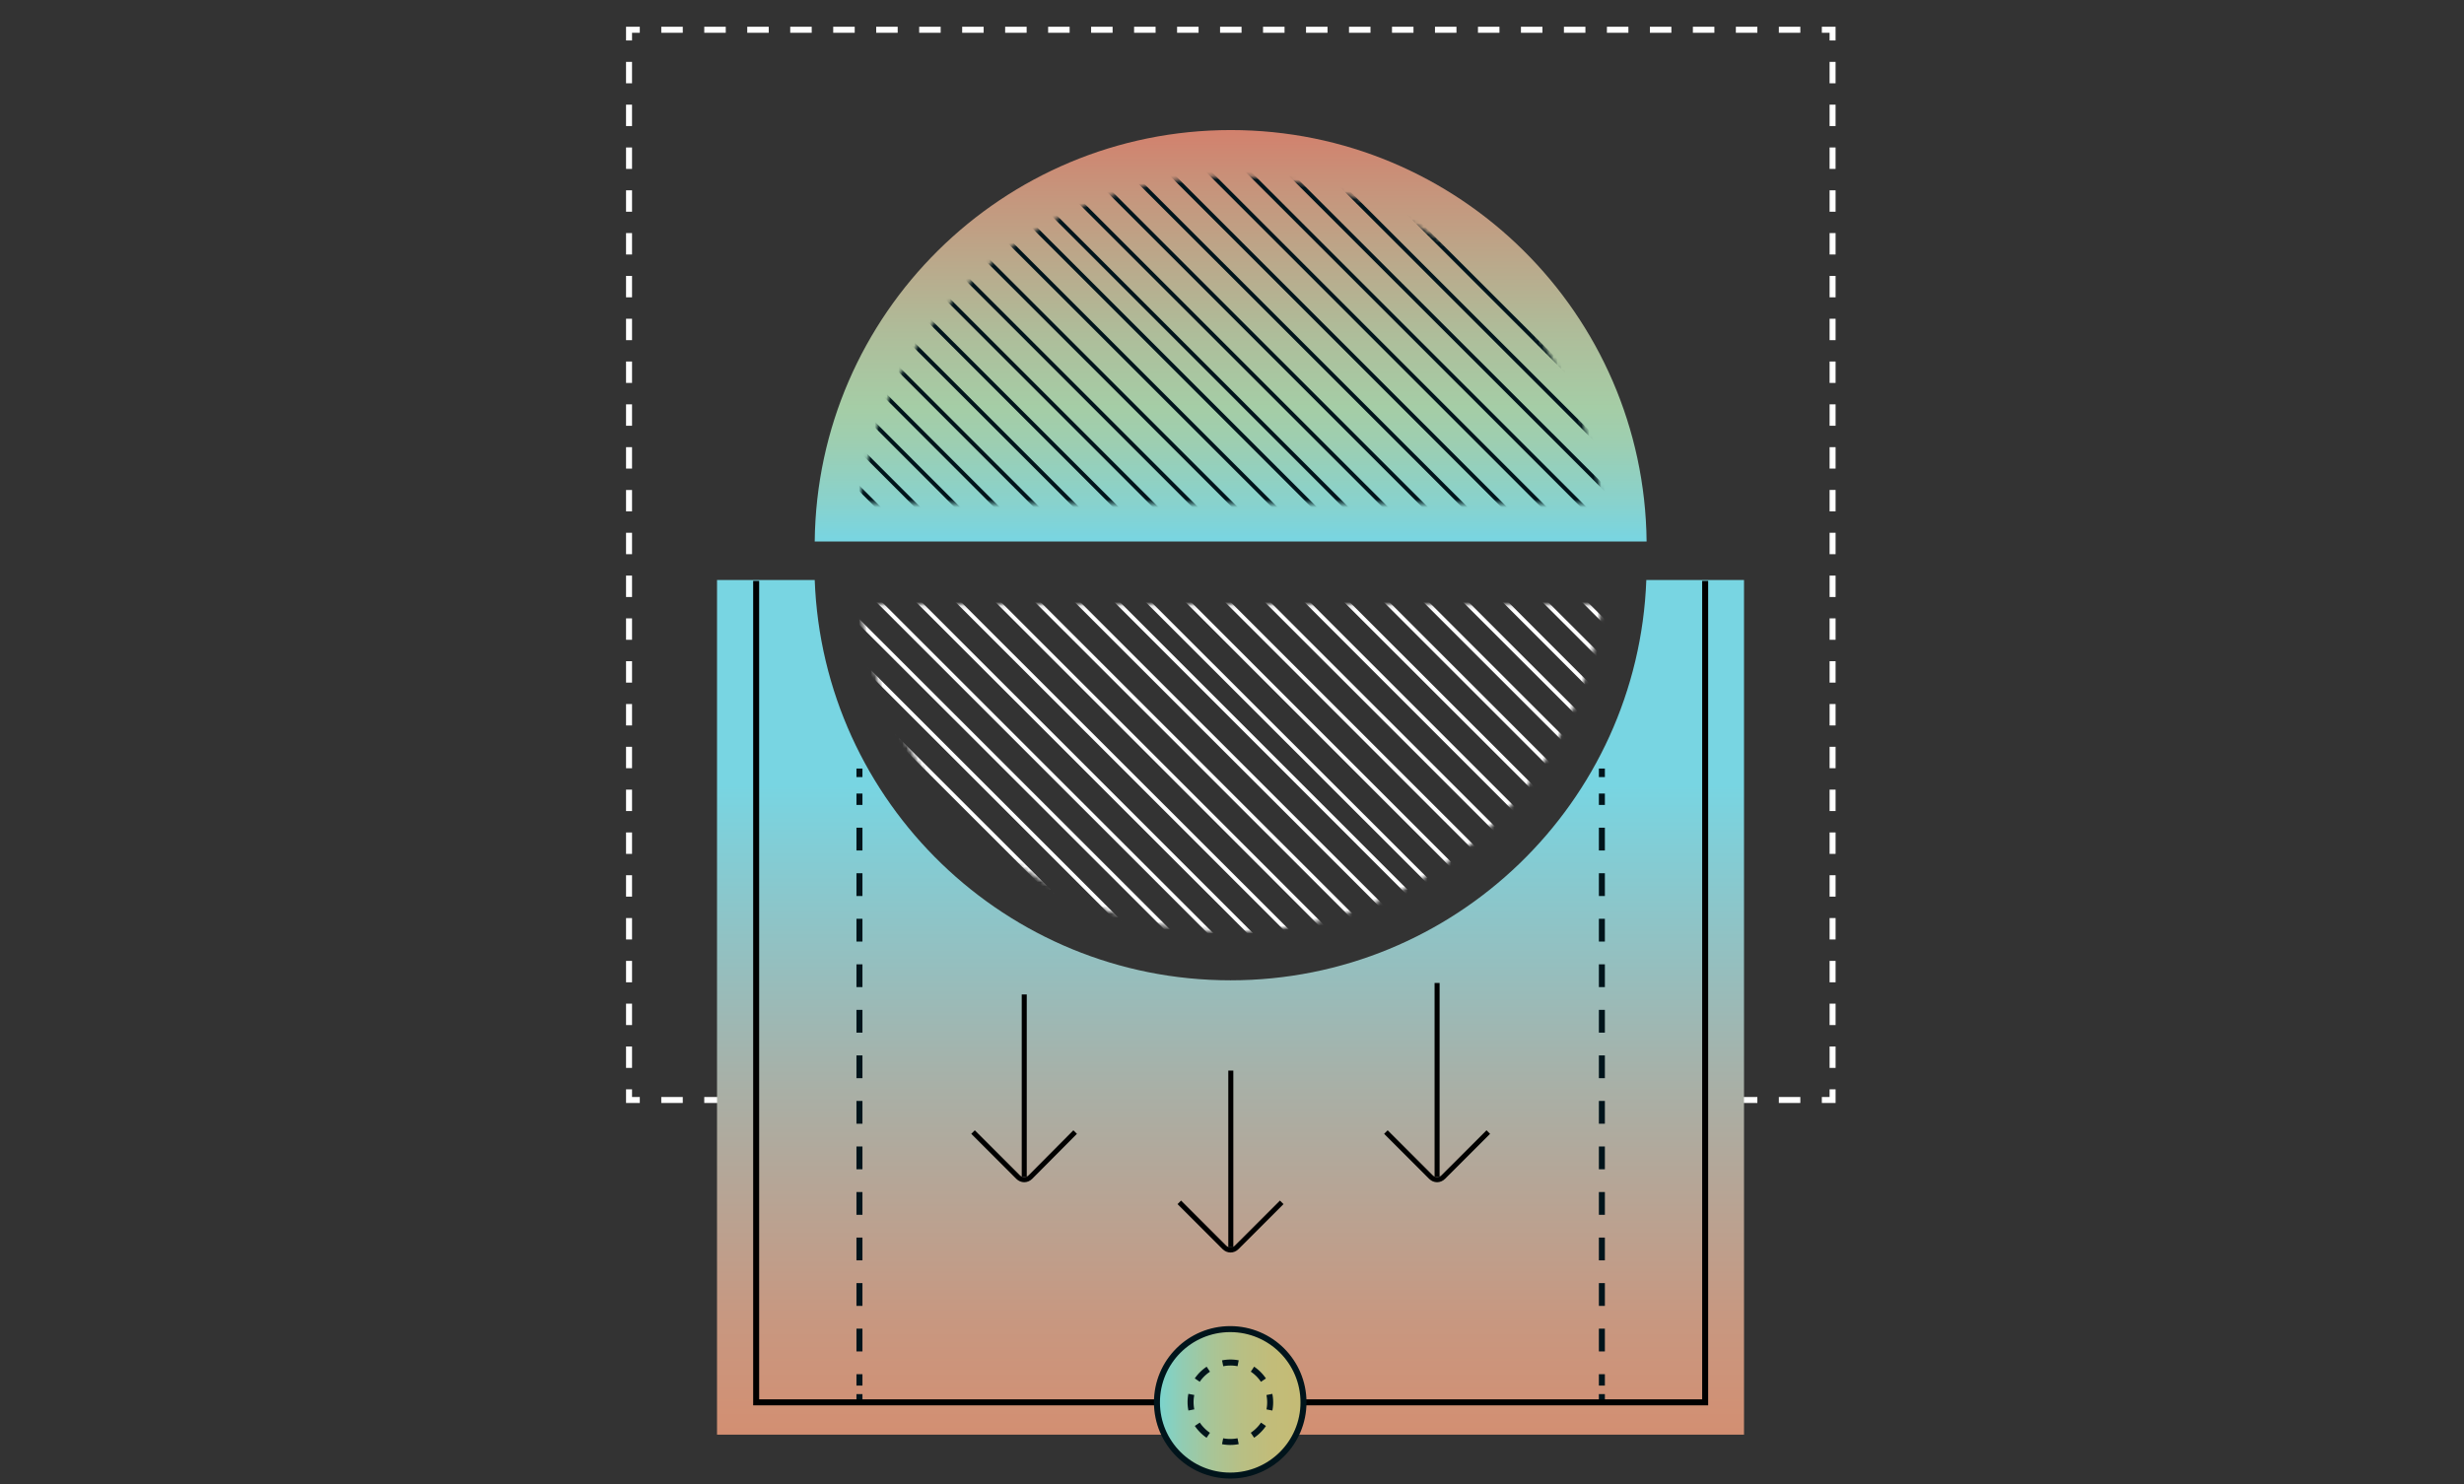
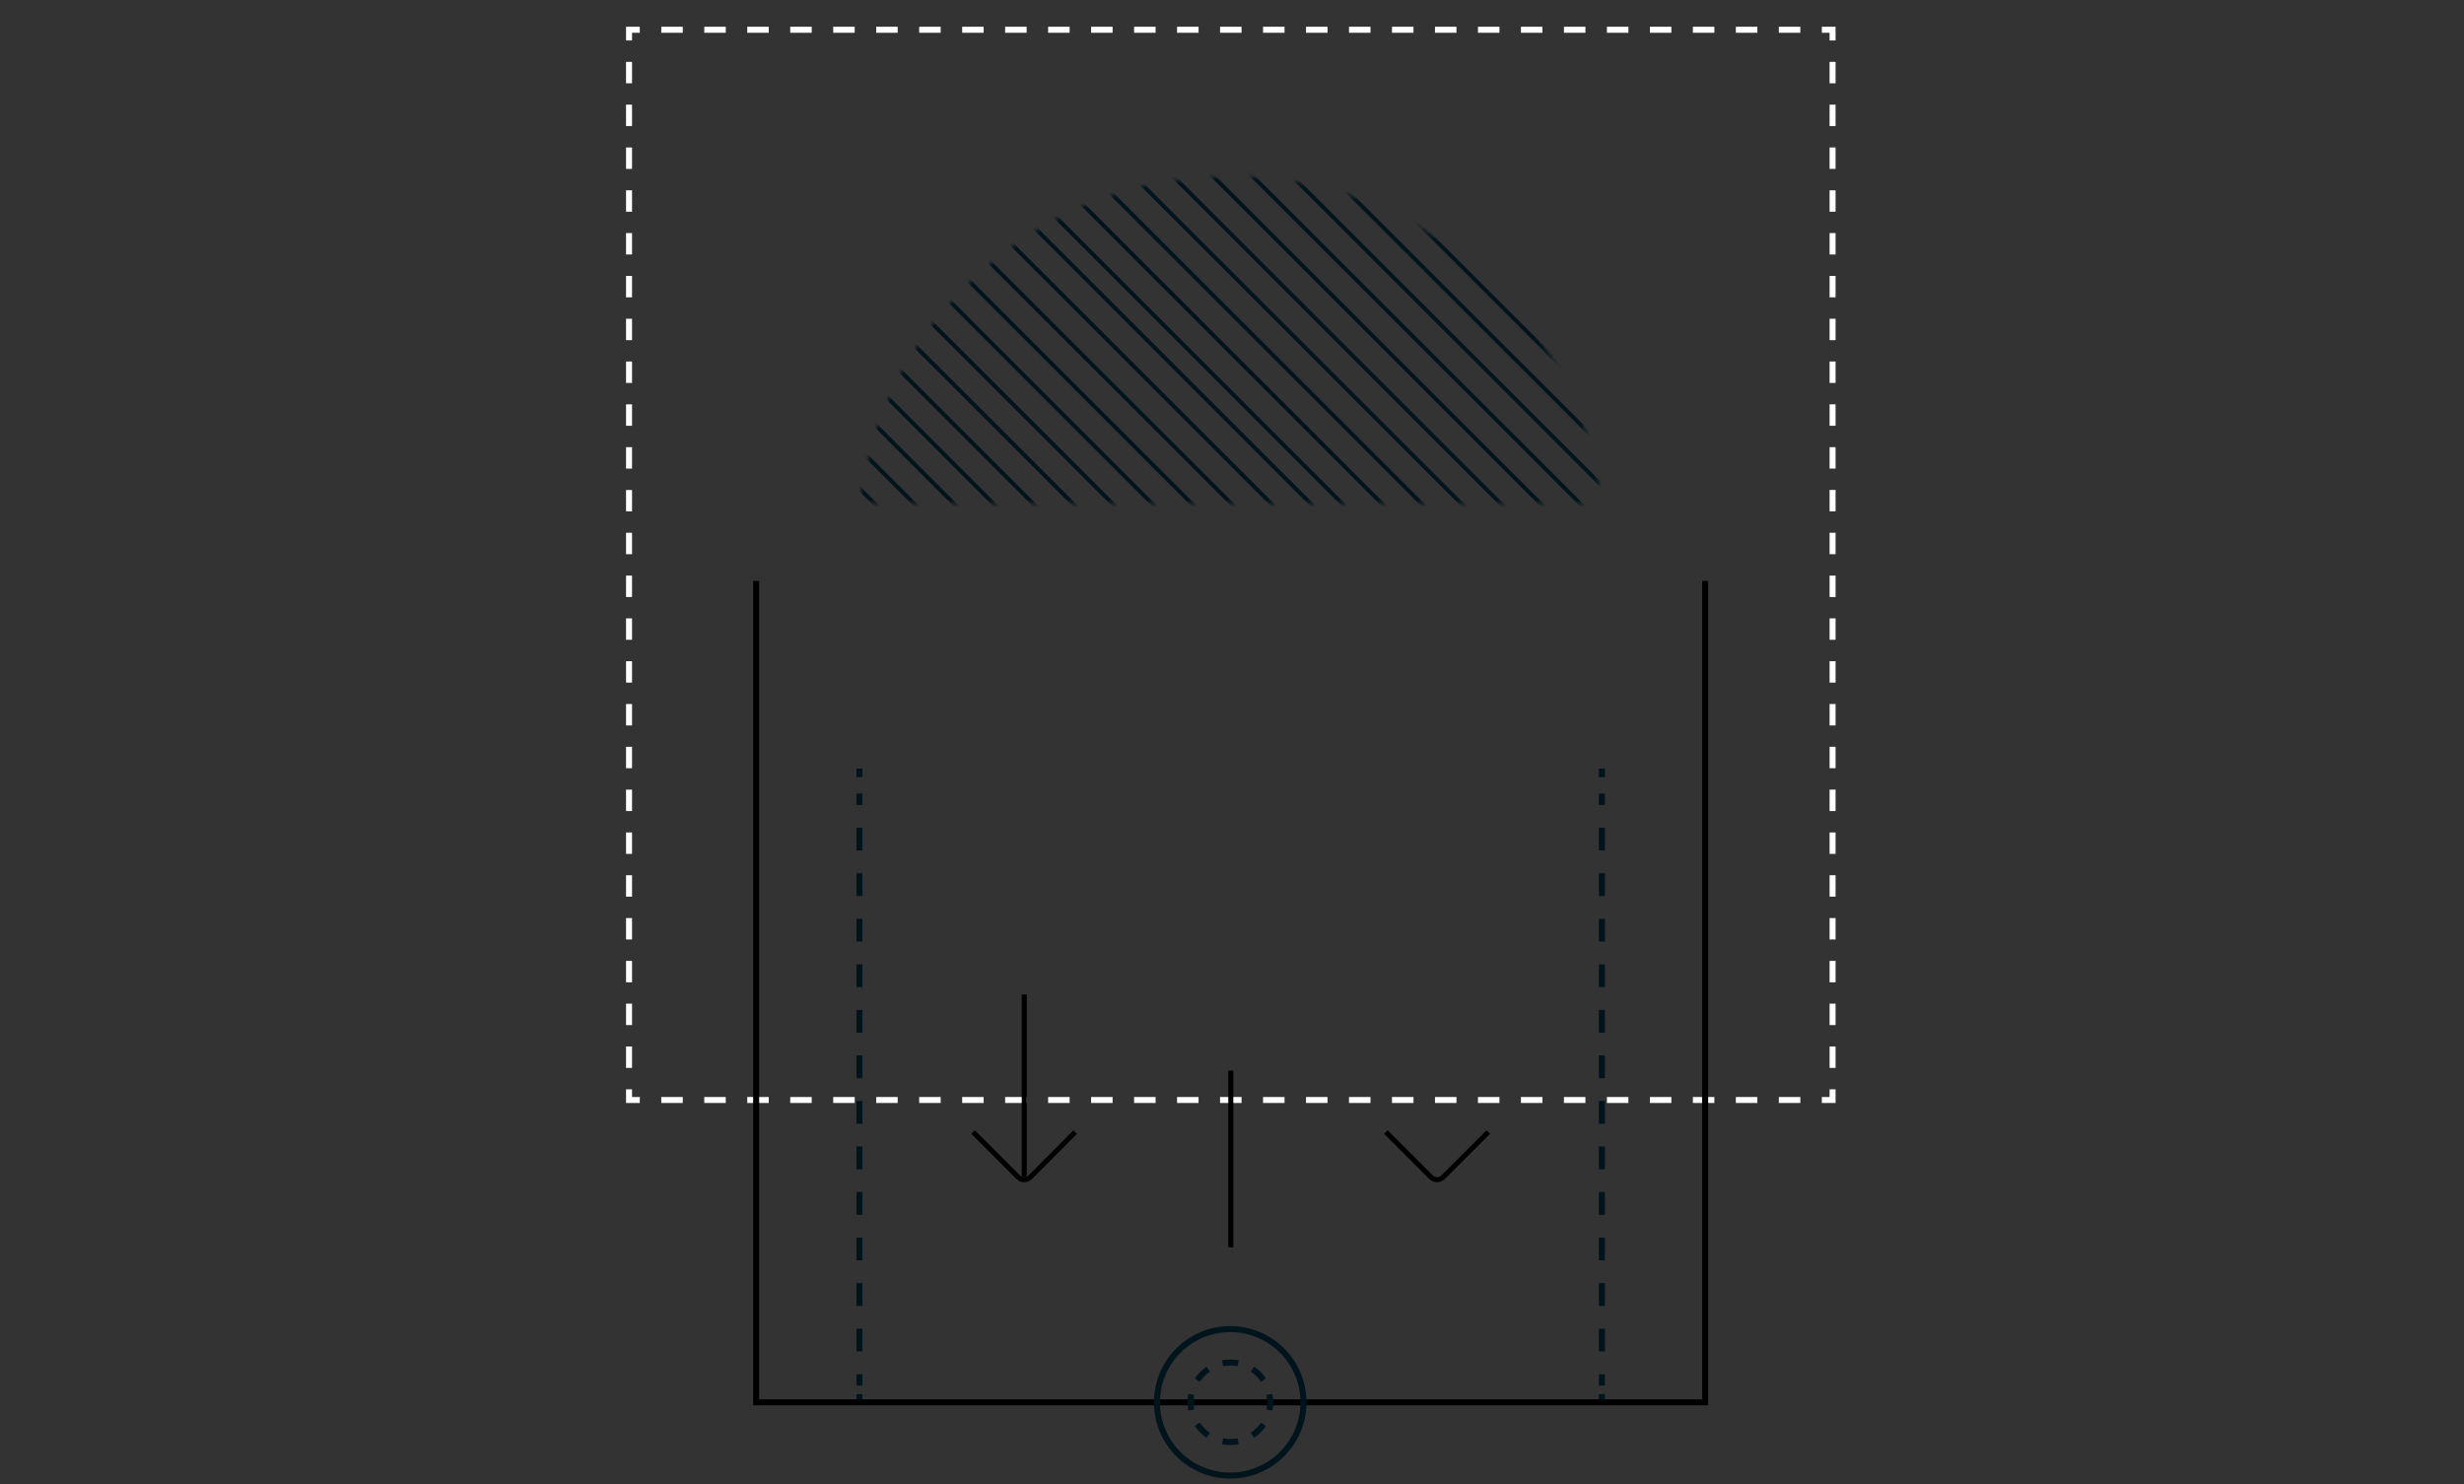
<svg xmlns="http://www.w3.org/2000/svg" width="624" height="376" fill="none">
  <rect width="100%" height="100%" fill="#333333" stroke="none" />
  <path fill="#fff" fill-rule="evenodd" d="M158.543 6.78h3.481v1.518h-1.962v1.952h-1.519V6.78Zm8.924 0h5.443v1.518h-5.443V6.78Zm10.885 0h5.443v1.518h-5.443V6.78Zm10.886 0h5.443v1.518h-5.443V6.78Zm10.885 0h5.443v1.518h-5.443V6.78Zm10.886 0h5.443v1.518h-5.443V6.78Zm10.885 0h5.443v1.518h-5.443V6.78Zm10.886 0h5.442v1.518h-5.442V6.78Zm10.885 0h5.443v1.518h-5.443V6.78Zm10.886 0h5.442v1.518h-5.442V6.78Zm10.885 0h5.443v1.518h-5.443V6.78Zm10.886 0h5.442v1.518h-5.442V6.78Zm10.885 0h5.443v1.518h-5.443V6.78Zm10.885 0h5.443v1.518h-5.443V6.78Zm10.886 0h5.443v1.518h-5.443V6.78Zm10.885 0h5.443v1.518h-5.443V6.78Zm10.886 0h5.443v1.518h-5.443V6.78Zm10.885 0h5.443v1.518h-5.443V6.78Zm10.886 0h5.442v1.518h-5.442V6.78Zm10.885 0h5.443v1.518h-5.443V6.78Zm10.886 0h5.442v1.518h-5.442V6.78Zm10.885 0h5.443v1.518h-5.443V6.78Zm10.886 0h5.442v1.518h-5.442V6.78Zm10.885 0h5.443v1.518h-5.443V6.78Zm10.885 0h5.443v1.518h-5.443V6.78Zm10.886 0h5.443v1.518h-5.443V6.78Zm10.885 0h5.443v1.518h-5.443V6.78Zm10.886 0h5.443v1.518h-5.443V6.78Zm10.885 0h3.481v3.47h-1.519V8.297h-1.962V6.78Zm3.481 8.891v5.422h-1.519v-5.422h1.519Zm-306.312 5.422v-5.421h1.519v5.421h-1.519Zm306.312 5.422v5.422h-1.519v-5.422h1.519Zm-306.312 5.422v-5.422h1.519v5.422h-1.519Zm306.312 5.422v5.422h-1.519v-5.422h1.519ZM158.543 42.78v-5.422h1.519v5.422h-1.519Zm306.312 5.422v5.421h-1.519v-5.422h1.519Zm-306.312 5.421v-5.421h1.519v5.421h-1.519Zm306.312 5.422v5.422h-1.519v-5.422h1.519Zm-306.312 5.422v-5.422h1.519v5.422h-1.519Zm306.312 5.422v5.422h-1.519V69.89h1.519Zm-306.312 5.422V69.89h1.519v5.422h-1.519Zm306.312 5.422v5.422h-1.519v-5.422h1.519Zm-306.312 5.422v-5.422h1.519v5.422h-1.519Zm306.312 5.421V97h-1.519v-5.422h1.519ZM158.543 97v-5.422h1.519V97h-1.519Zm306.312 5.422v5.422h-1.519v-5.422h1.519Zm-306.312 5.422v-5.422h1.519v5.422h-1.519Zm306.312 5.422v5.422h-1.519v-5.422h1.519Zm-306.312 5.422v-5.422h1.519v5.422h-1.519Zm306.312 5.421v5.422h-1.519v-5.422h1.519Zm-306.312 5.422v-5.421h1.519v5.421h-1.519Zm306.312 5.422v5.422h-1.519v-5.422h1.519Zm-306.312 5.422v-5.422h1.519v5.422h-1.519Zm306.312 5.422v5.422h-1.519v-5.422h1.519Zm-306.312 5.422v-5.422h1.519v5.422h-1.519Zm306.312 5.422v5.421h-1.519v-5.421h1.519Zm-306.312 5.421v-5.421h1.519v5.421h-1.519Zm306.312 5.422v5.422h-1.519v-5.422h1.519Zm-306.312 5.422v-5.422h1.519v5.422h-1.519Zm306.312 5.422v5.422h-1.519v-5.422h1.519Zm-306.312 5.422v-5.422h1.519v5.422h-1.519Zm306.312 5.422v5.422h-1.519v-5.422h1.519Zm-306.312 5.422v-5.422h1.519v5.422h-1.519Zm306.312 5.421v5.422h-1.519v-5.422h1.519Zm-306.312 5.422v-5.422h1.519v5.422h-1.519Zm306.312 5.422v5.422h-1.519v-5.422h1.519Zm-306.312 5.422v-5.422h1.519v5.422h-1.519Zm306.312 5.422v5.422h-1.519v-5.422h1.519Zm-306.312 5.422v-5.422h1.519v5.422h-1.519Zm306.312 5.422v5.421h-1.519v-5.421h1.519Zm-306.312 5.421v-5.421h1.519v5.421h-1.519Zm306.312 5.422v5.422h-1.519v-5.422h1.519Zm-306.312 5.422v-5.422h1.519v5.422h-1.519Zm306.312 5.422v5.422h-1.519v-5.422h1.519Zm-306.312 5.422v-5.422h1.519v5.422h-1.519Zm306.312 5.422v5.421h-1.519v-5.421h1.519Zm-306.312 5.422v-5.422h1.519v5.422h-1.519Zm306.312 5.421v3.471h-3.481v-1.519h1.962v-1.952h1.519Zm-306.312 0h1.519v1.952h1.962v1.519h-3.481v-3.471Zm14.367 3.471h-5.443v-1.519h5.443v1.519Zm10.885 0h-5.443v-1.519h5.443v1.519Zm10.886 0h-5.443v-1.519h5.443v1.519Zm10.885 0h-5.443v-1.519h5.443v1.519Zm10.885 0h-5.442v-1.519h5.442v1.519Zm10.886 0h-5.443v-1.519h5.443v1.519Zm10.885 0h-5.442v-1.519h5.442v1.519Zm10.886 0h-5.443v-1.519h5.443v1.519Zm10.885 0h-5.442v-1.519h5.442v1.519Zm10.886 0h-5.443v-1.519h5.443v1.519Zm10.885 0h-5.443v-1.519h5.443v1.519Zm10.886 0h-5.443v-1.519h5.443v1.519Zm10.885 0h-5.443v-1.519h5.443v1.519Zm10.886 0h-5.443v-1.519h5.443v1.519Zm10.885 0h-5.443v-1.519h5.443v1.519Zm10.885 0h-5.442v-1.519h5.442v1.519Zm10.886 0h-5.443v-1.519h5.443v1.519Zm10.885 0h-5.442v-1.519h5.442v1.519Zm10.886 0h-5.443v-1.519h5.443v1.519Zm10.885 0h-5.442v-1.519h5.442v1.519Zm10.886 0h-5.443v-1.519h5.443v1.519Zm10.885 0h-5.442v-1.519h5.442v1.519Zm10.886 0h-5.443v-1.519h5.443v1.519Zm10.885 0h-5.443v-1.519h5.443v1.519Zm10.886 0h-5.443v-1.519h5.443v1.519Zm10.885 0h-5.443v-1.519h5.443v1.519Zm10.886 0h-5.443v-1.519h5.443v1.519Z" clip-rule="evenodd" />
-   <path fill="url(#gw-wallets-a)" class="filter-noise" d="M416.924 146.922c-2.087 56.319-48.439 101.39-105.299 101.39-56.86 0-103.212-44.996-105.299-101.39h-24.741v216.487h260.08V146.922h-24.741Z" />
  <mask id="gw-wallets-b" width="189" height="84" x="217" y="153" maskUnits="userSpaceOnUse" style="mask-type:luminance">
    <path fill="#fff" d="M311.699 236.02c-25.114 0-48.811-9.759-66.622-27.415-15.277-15.122-24.741-34.492-27.349-55.5h187.943c-2.608 21.008-12.073 40.378-27.35 55.5-17.885 17.656-41.508 27.415-66.622 27.415Z" />
  </mask>
  <g fill="#fff" fill-rule="evenodd" clip-rule="evenodd" mask="url(#gw-wallets-b)">
-     <path d="M386.757 249.042 246.21 108.617l.715-.717 140.548 140.426-.716.716ZM391.75 244.052l-140.473-140.5.716-.716 140.473 140.5-.716.716ZM396.817 239.06 256.27 98.56l.716-.716 140.547 140.5-.716.716ZM401.81 233.996l-140.547-140.5.716-.717L402.526 233.28l-.716.716ZM406.803 229.003 266.33 88.503l.716-.716 140.473 140.5-.716.716ZM411.871 223.939 271.323 83.513l.716-.716 140.547 140.426-.715.716ZM416.864 218.947l-140.473-140.5.716-.716 140.473 140.5-.716.716ZM421.931 213.955l-140.547-140.5.716-.717L422.647 213.24l-.716.716ZM426.924 208.89 286.377 68.464l.715-.716L427.64 208.174l-.716.716ZM431.917 203.898l-140.473-140.5.716-.716 140.473 140.5-.716.716ZM436.985 198.832 296.437 58.406l.716-.716L437.7 198.115l-.715.717ZM441.977 193.841 301.43 53.341l.716-.716 140.547 140.5-.716.716ZM327.512 308.267l-140.473-140.5.716-.716 140.473 140.5-.716.716ZM332.58 303.277l-140.548-140.5.716-.716 140.548 140.5-.716.716ZM337.573 298.21 197.026 157.785l.715-.717 140.548 140.426-.716.716ZM342.566 293.22l-140.473-140.5.716-.716 140.473 140.5-.716.716ZM347.633 288.154 207.086 147.728l.716-.716 140.547 140.426-.716.716ZM352.626 283.162 212.079 142.661l.716-.716 140.547 140.501-.716.716ZM357.694 278.171l-140.548-140.5.716-.716 140.548 140.5-.716.716ZM362.687 273.105 222.139 132.679l.716-.716 140.547 140.426-.715.716ZM367.679 268.115 227.206 127.614l.717-.716 140.472 140.501-.716.716ZM372.747 263.123 232.2 122.622l.715-.716 140.548 140.501-.716.716ZM377.74 258.058l-140.548-140.5.716-.716 140.548 140.5-.716.716ZM382.733 253.066 242.26 112.565l.716-.715 140.473 140.5-.716.716Z" />
-   </g>
-   <path fill="url(#gw-wallets-c)" class="filter-noise" d="M416.998 137.162c-.596-57.66-47.545-104.22-105.299-104.22-57.754 0-104.777 46.56-105.373 104.22h210.672Z" />
+     </g>
  <mask id="gw-wallets-d" width="189" height="84" x="217" y="44" maskUnits="userSpaceOnUse" style="mask-type:luminance">
    <path fill="#fff" d="M311.699 44.637c25.114 0 48.812 9.759 66.622 27.414 15.277 15.123 24.742 34.492 27.35 55.5H217.653c2.608-21.008 12.073-40.377 27.35-55.5 17.885-17.73 41.508-27.414 66.696-27.414Z" />
  </mask>
  <g fill="#00141B" fill-rule="evenodd" clip-rule="evenodd" mask="url(#gw-wallets-d)">
    <path d="m236.567 31.54 140.548 140.499-.716.716-140.548-140.5.716-.716ZM231.574 36.531l140.548 140.501-.716.716-140.548-140.5.716-.717ZM226.506 41.596l140.548 140.426-.716.716L225.791 42.312l.715-.716ZM221.514 46.588l140.547 140.5-.716.716-140.547-140.5.716-.716ZM216.521 51.58l140.473 140.5-.716.716-140.473-140.5.716-.716ZM211.453 56.645 352.001 197.07l-.716.717L210.738 57.361l.715-.716ZM206.46 61.637l140.548 140.5-.716.716-140.548-140.5.716-.716ZM201.467 66.701 341.94 207.127l-.716.716L200.751 67.417l.716-.716ZM196.4 71.693l140.547 140.501-.715.716-140.548-140.5.716-.717ZM191.407 76.684l140.473 140.5-.716.716L190.691 77.4l.716-.716ZM186.339 81.75l140.548 140.426-.716.716L185.624 82.466l.715-.716ZM181.347 86.742l140.547 140.5-.716.717-140.547-140.5.716-.717ZM295.811-27.686l140.548 140.501-.716.716-140.547-140.5.715-.716ZM290.819-22.62l140.473 140.427-.716.716L290.103-21.903l.716-.716ZM285.751-17.629l140.548 140.5-.716.716-140.548-140.5.716-.716ZM280.758-12.637l140.548 140.501-.716.716-140.548-140.5.716-.717ZM275.691-7.57l140.547 140.426-.715.716L274.975-6.854l.716-.716ZM270.698-2.58l140.547 140.5-.715.716-140.548-140.5.716-.716ZM265.705 2.412l140.473 140.5-.716.716-140.473-140.5.716-.716ZM260.637 7.477l140.548 140.5-.716.716-140.547-140.5.715-.716ZM255.644 12.469l140.548 140.5-.716.716-140.547-140.5.715-.716ZM250.652 17.533 391.124 157.96l-.715.716L249.936 18.249l.716-.716ZM245.584 22.525l140.548 140.501-.716.716-140.548-140.5.716-.717ZM240.591 27.518l140.473 140.5-.716.716-140.473-140.5.716-.716Z" />
  </g>
  <path fill="#000" fill-rule="evenodd" d="M311.063 315.954v-44.772h1.272v44.772h-1.272Z" clip-rule="evenodd" />
-   <path fill="#000" fill-rule="evenodd" d="m312.74 315.503 11.402-11.398.899.9-11.402 11.398c-1.142 1.142-2.886 1.142-4.029 0l-11.402-11.398.9-.9 11.401 11.398c.646.646 1.585.646 2.231 0ZM363.303 298.15v-49.168h1.272v49.168h-1.272Z" clip-rule="evenodd" />
  <path fill="#000" fill-rule="evenodd" d="m351.422 286.303 11.401 11.398c.646.645 1.585.645 2.231 0l11.402-11.398.899.899-11.402 11.398c-1.142 1.142-2.886 1.142-4.029 0l-11.401-11.398.899-.899ZM258.749 298.151v-46.262h1.272v46.262h-1.272Z" clip-rule="evenodd" />
  <path fill="#000" fill-rule="evenodd" d="m246.868 286.303 11.402 11.398c.645.645 1.584.645 2.23 0h.001l11.325-11.397.902.897-11.327 11.398-.001.001c-1.143 1.142-2.887 1.142-4.029 0l-11.402-11.398.899-.899Z" clip-rule="evenodd" />
  <path fill="#00141B" fill-rule="evenodd" d="M404.911 196.834v-2.16h1.519v2.16h-1.519ZM404.911 203.89v-2.884h1.519v2.884h-1.519Zm0 11.535v-5.768h1.519v5.768h-1.519Zm0 11.536v-5.768h1.519v5.768h-1.519Zm0 11.535v-5.768h1.519v5.768h-1.519Zm0 11.536v-5.768h1.519v5.768h-1.519Zm0 11.535v-5.768h1.519v5.768h-1.519Zm0 11.536v-5.768h1.519v5.768h-1.519Zm0 11.535v-5.768h1.519v5.768h-1.519Zm0 11.536v-5.768h1.519v5.768h-1.519Zm0 11.535v-5.768h1.519v5.768h-1.519Zm0 11.536v-5.768h1.519v5.768h-1.519Zm0 11.535v-5.768h1.519v5.768h-1.519Zm0 11.536v-5.768h1.519v5.768h-1.519Zm0 8.651v-2.884h1.519v2.884h-1.519ZM404.911 355.213v-2.086h1.519v2.086h-1.519ZM216.894 196.834v-2.16h1.519v2.16h-1.519ZM216.894 203.89v-2.884h1.519v2.884h-1.519Zm0 11.535v-5.768h1.519v5.768h-1.519Zm0 11.536v-5.768h1.519v5.768h-1.519Zm0 11.535v-5.768h1.519v5.768h-1.519Zm0 11.536v-5.768h1.519v5.768h-1.519Zm0 11.535v-5.768h1.519v5.768h-1.519Zm0 11.536v-5.768h1.519v5.768h-1.519Zm0 11.535v-5.768h1.519v5.768h-1.519Zm0 11.536v-5.768h1.519v5.768h-1.519Zm0 11.535v-5.768h1.519v5.768h-1.519Zm0 11.536v-5.768h1.519v5.768h-1.519Zm0 11.535v-5.768h1.519v5.768h-1.519Zm0 11.536v-5.768h1.519v5.768h-1.519Zm0 8.651v-2.884h1.519v2.884h-1.519ZM216.894 355.213v-2.086h1.519v2.086h-1.519Z" clip-rule="evenodd" />
  <path fill="#000" fill-rule="evenodd" d="M192.255 354.454V147.145h-1.518v208.828h241.85V147.145h-1.519v207.309H192.255Z" clip-rule="evenodd" />
-   <path fill="url(#gw-wallets-e)" class="filter-noise" d="M311.252 373.763c10.248 0 18.556-8.305 18.556-18.549 0-10.245-8.308-18.55-18.556-18.55-10.248 0-18.556 8.305-18.556 18.55 0 10.244 8.308 18.549 18.556 18.549Z" />
  <path fill="#00141B" fill-rule="evenodd" d="M309.482 344.581a10.905 10.905 0 0 1 4.218-.012l-.291 1.491a9.37 9.37 0 0 0-3.629.011l-.298-1.49Zm8.122 1.598c.577.386 1.126.835 1.637 1.346.511.51.961 1.06 1.349 1.639l-1.261.846a9.344 9.344 0 0 0-1.162-1.411 9.272 9.272 0 0 0-1.408-1.158l.845-1.262Zm-13.665 1.341a11.052 11.052 0 0 1 1.645-1.332l.838 1.267c-.5.331-.976.714-1.42 1.149a9.152 9.152 0 0 0-1.168 1.4l-1.258-.852c.392-.578.846-1.126 1.363-1.632Zm-2.978 9.766a10.85 10.85 0 0 1-.009-4.226l1.49.293a9.362 9.362 0 0 0 .008 3.635l-1.489.298Zm21.253-4.22c.279 1.396.283 2.834.009 4.227l-1.491-.293a9.323 9.323 0 0 0-.008-3.635l1.49-.299Zm-18.283 9.759c-.51-.51-.958-1.058-1.346-1.636l1.261-.846c.334.497.721.97 1.161 1.411l.006.005c.435.443.905.833 1.4 1.168l-.851 1.258a10.604 10.604 0 0 1-1.631-1.36Zm15.308.005c.515-.506.968-1.052 1.359-1.63l-1.257-.851a9.15 9.15 0 0 1-1.169 1.4l-.005.005c-.44.44-.914.827-1.411 1.161l.845 1.261a10.866 10.866 0 0 0 1.638-1.346Zm-5.541 2.969c-1.396.28-2.835.283-4.227.009l.293-1.49a9.342 9.342 0 0 0 3.635-.008l.299 1.489Z" clip-rule="evenodd" />
  <path fill="#00141B" fill-rule="evenodd" d="M311.55 337.423c-9.829 0-17.796 7.965-17.796 17.79s7.967 17.791 17.796 17.791 17.797-7.966 17.797-17.791-7.968-17.79-17.797-17.79Zm-19.315 17.79c0-10.664 8.648-19.309 19.315-19.309 10.667 0 19.315 8.645 19.315 19.309 0 10.665-8.648 19.309-19.315 19.309-10.667 0-19.315-8.644-19.315-19.309Z" clip-rule="evenodd" />
  <defs>
    <linearGradient id="gw-wallets-a" x1="311.669" x2="311.669" y1="146.893" y2="363.373" gradientUnits="userSpaceOnUse">
      <stop offset=".24" stop-color="#78D5E2" />
      <stop offset=".59" stop-color="#A8B0A7" />
      <stop offset=".859" stop-color="#C79881" />
      <stop offset="1" stop-color="#D38F72" />
    </linearGradient>
    <linearGradient id="gw-wallets-c" x1="311.669" x2="311.669" y1="137.132" y2="32.942" gradientUnits="userSpaceOnUse">
      <stop stop-color="#78D5E2" />
      <stop offset=".093" stop-color="#88D2CD" />
      <stop offset=".24" stop-color="#9DCEB1" />
      <stop offset=".325" stop-color="#A5CDA6" />
      <stop offset=".503" stop-color="#AEBD9A" />
      <stop offset=".847" stop-color="#C6957C" />
      <stop offset=".999" stop-color="#D2816D" />
    </linearGradient>
    <linearGradient id="gw-wallets-e" x1="292.713" x2="330.368" y1="355.191" y2="355.191" gradientUnits="userSpaceOnUse">
      <stop offset=".004" stop-color="#78D5D1" />
      <stop offset=".18" stop-color="#92CCB2" />
      <stop offset=".378" stop-color="#A8C597" />
      <stop offset=".579" stop-color="#B8BF84" />
      <stop offset=".784" stop-color="#C2BC79" />
      <stop offset="1" stop-color="#C5BB75" />
    </linearGradient>
  </defs>
</svg>